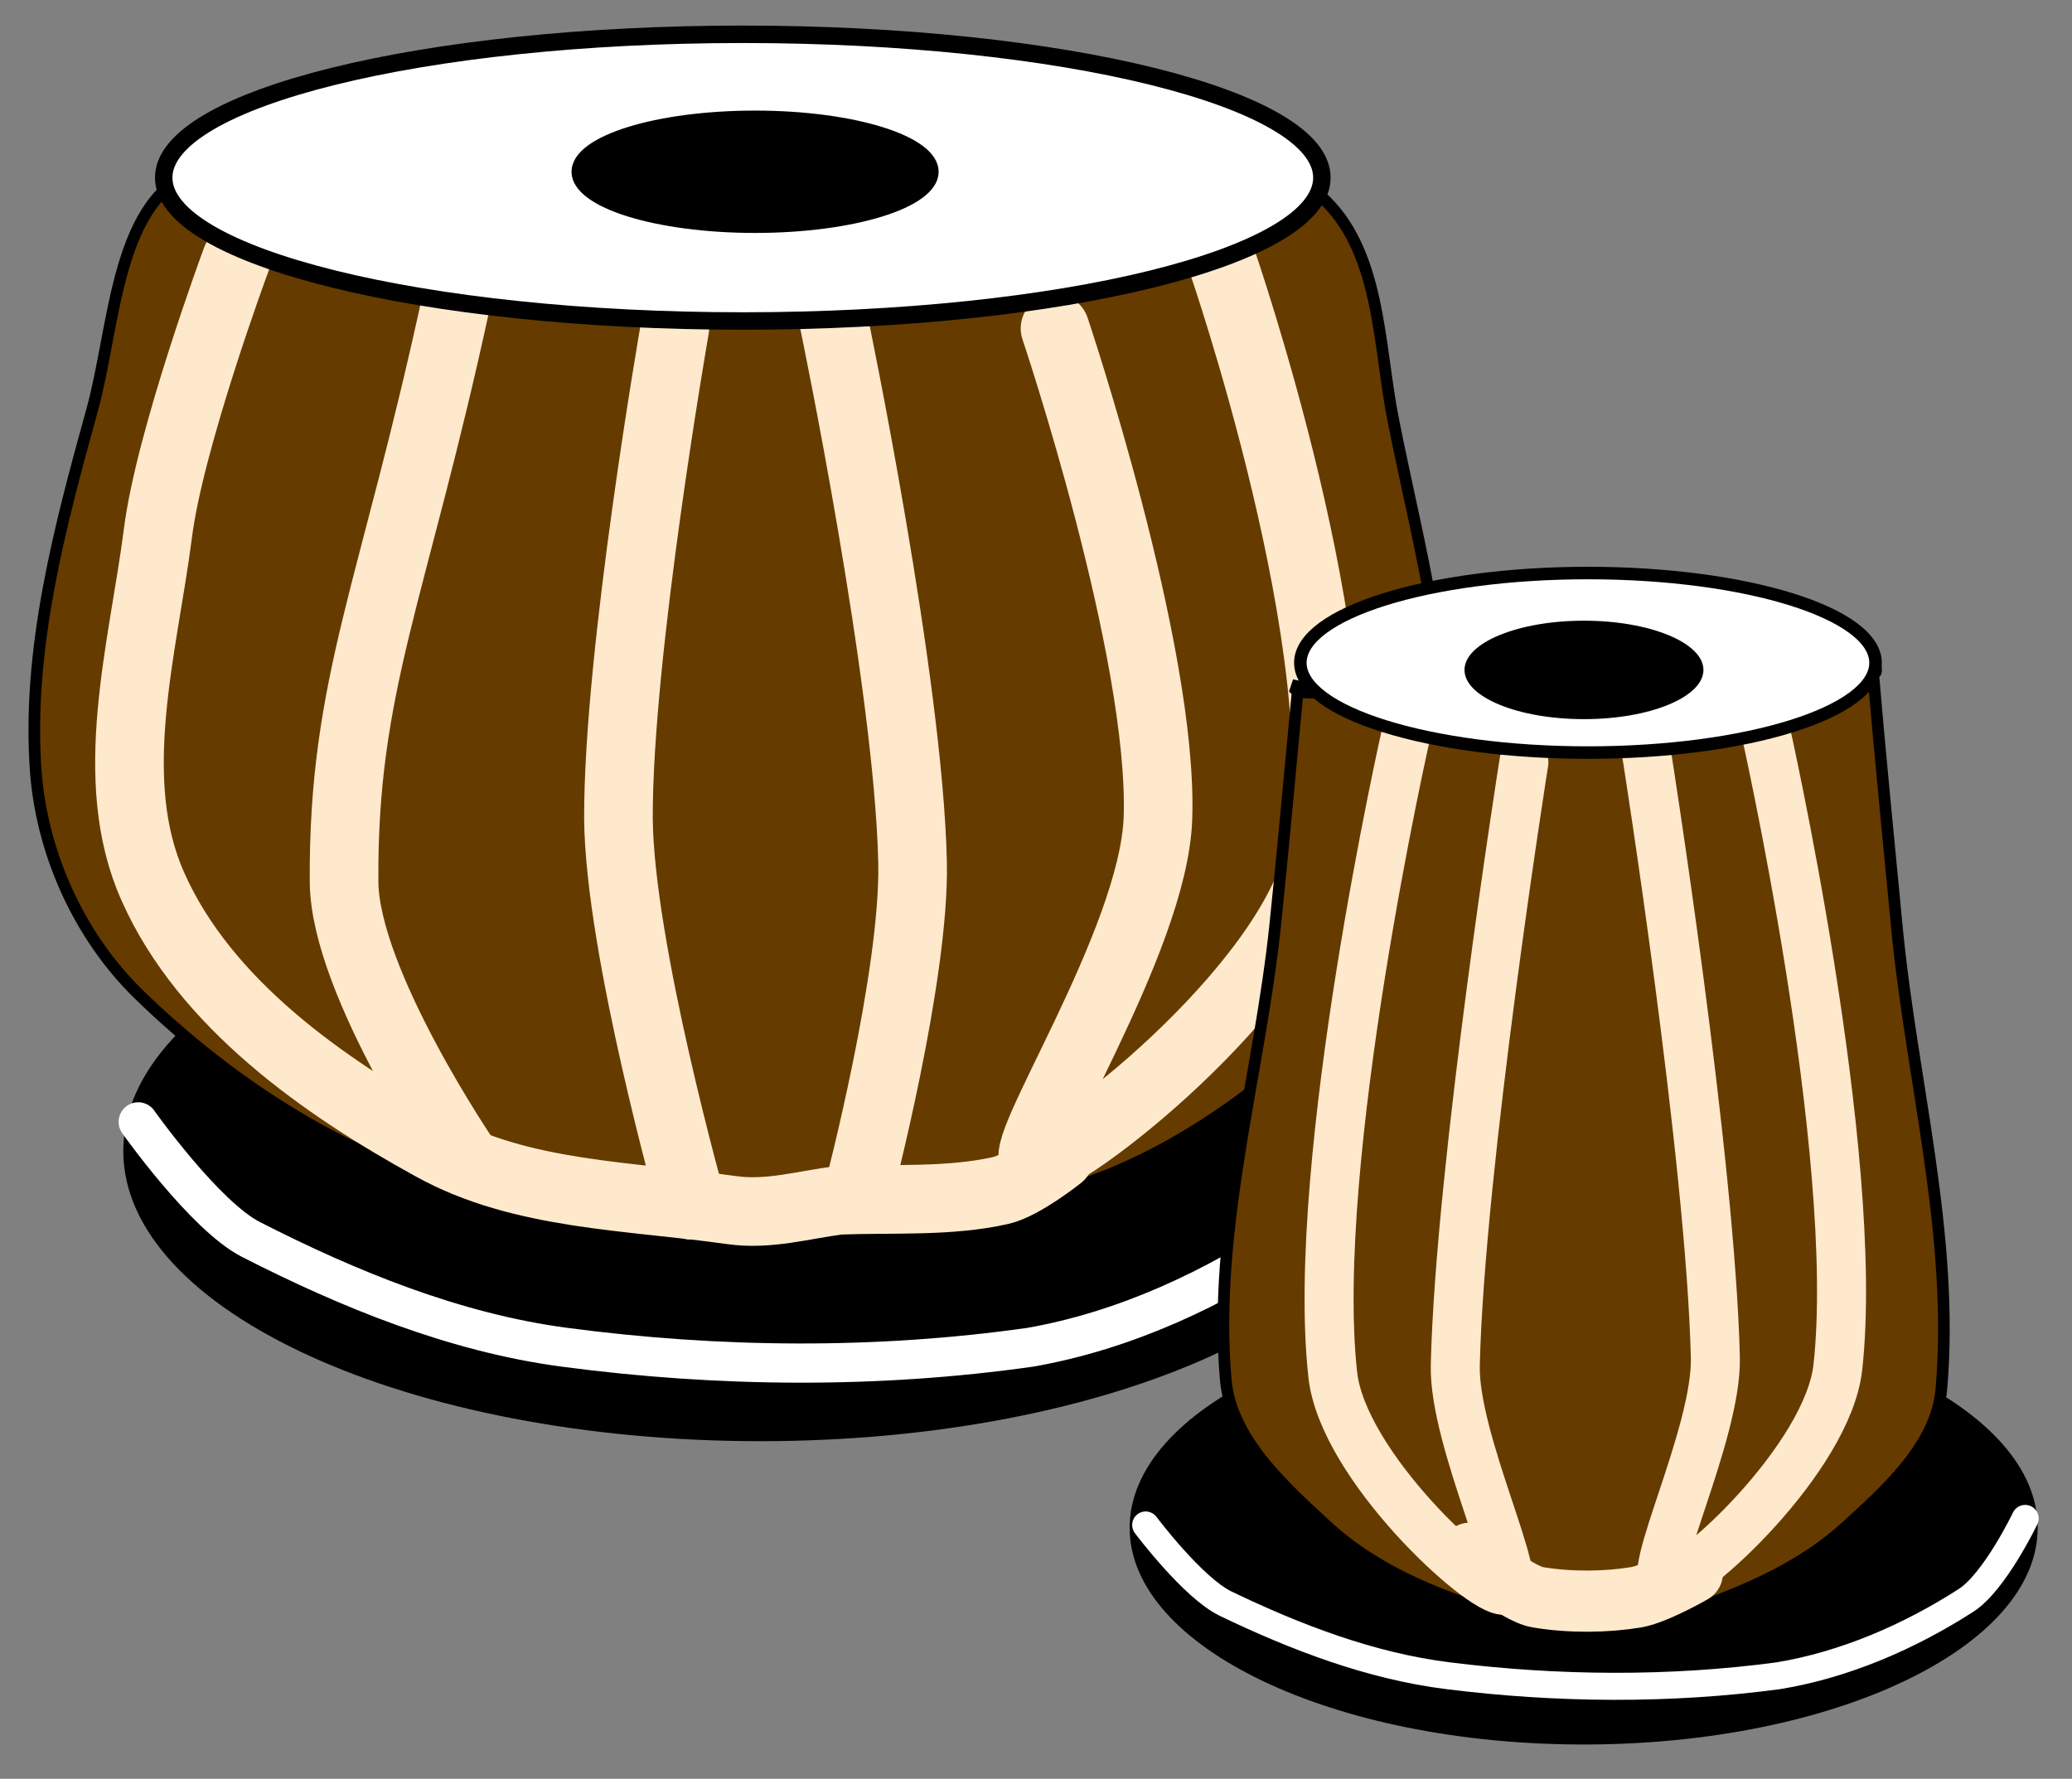
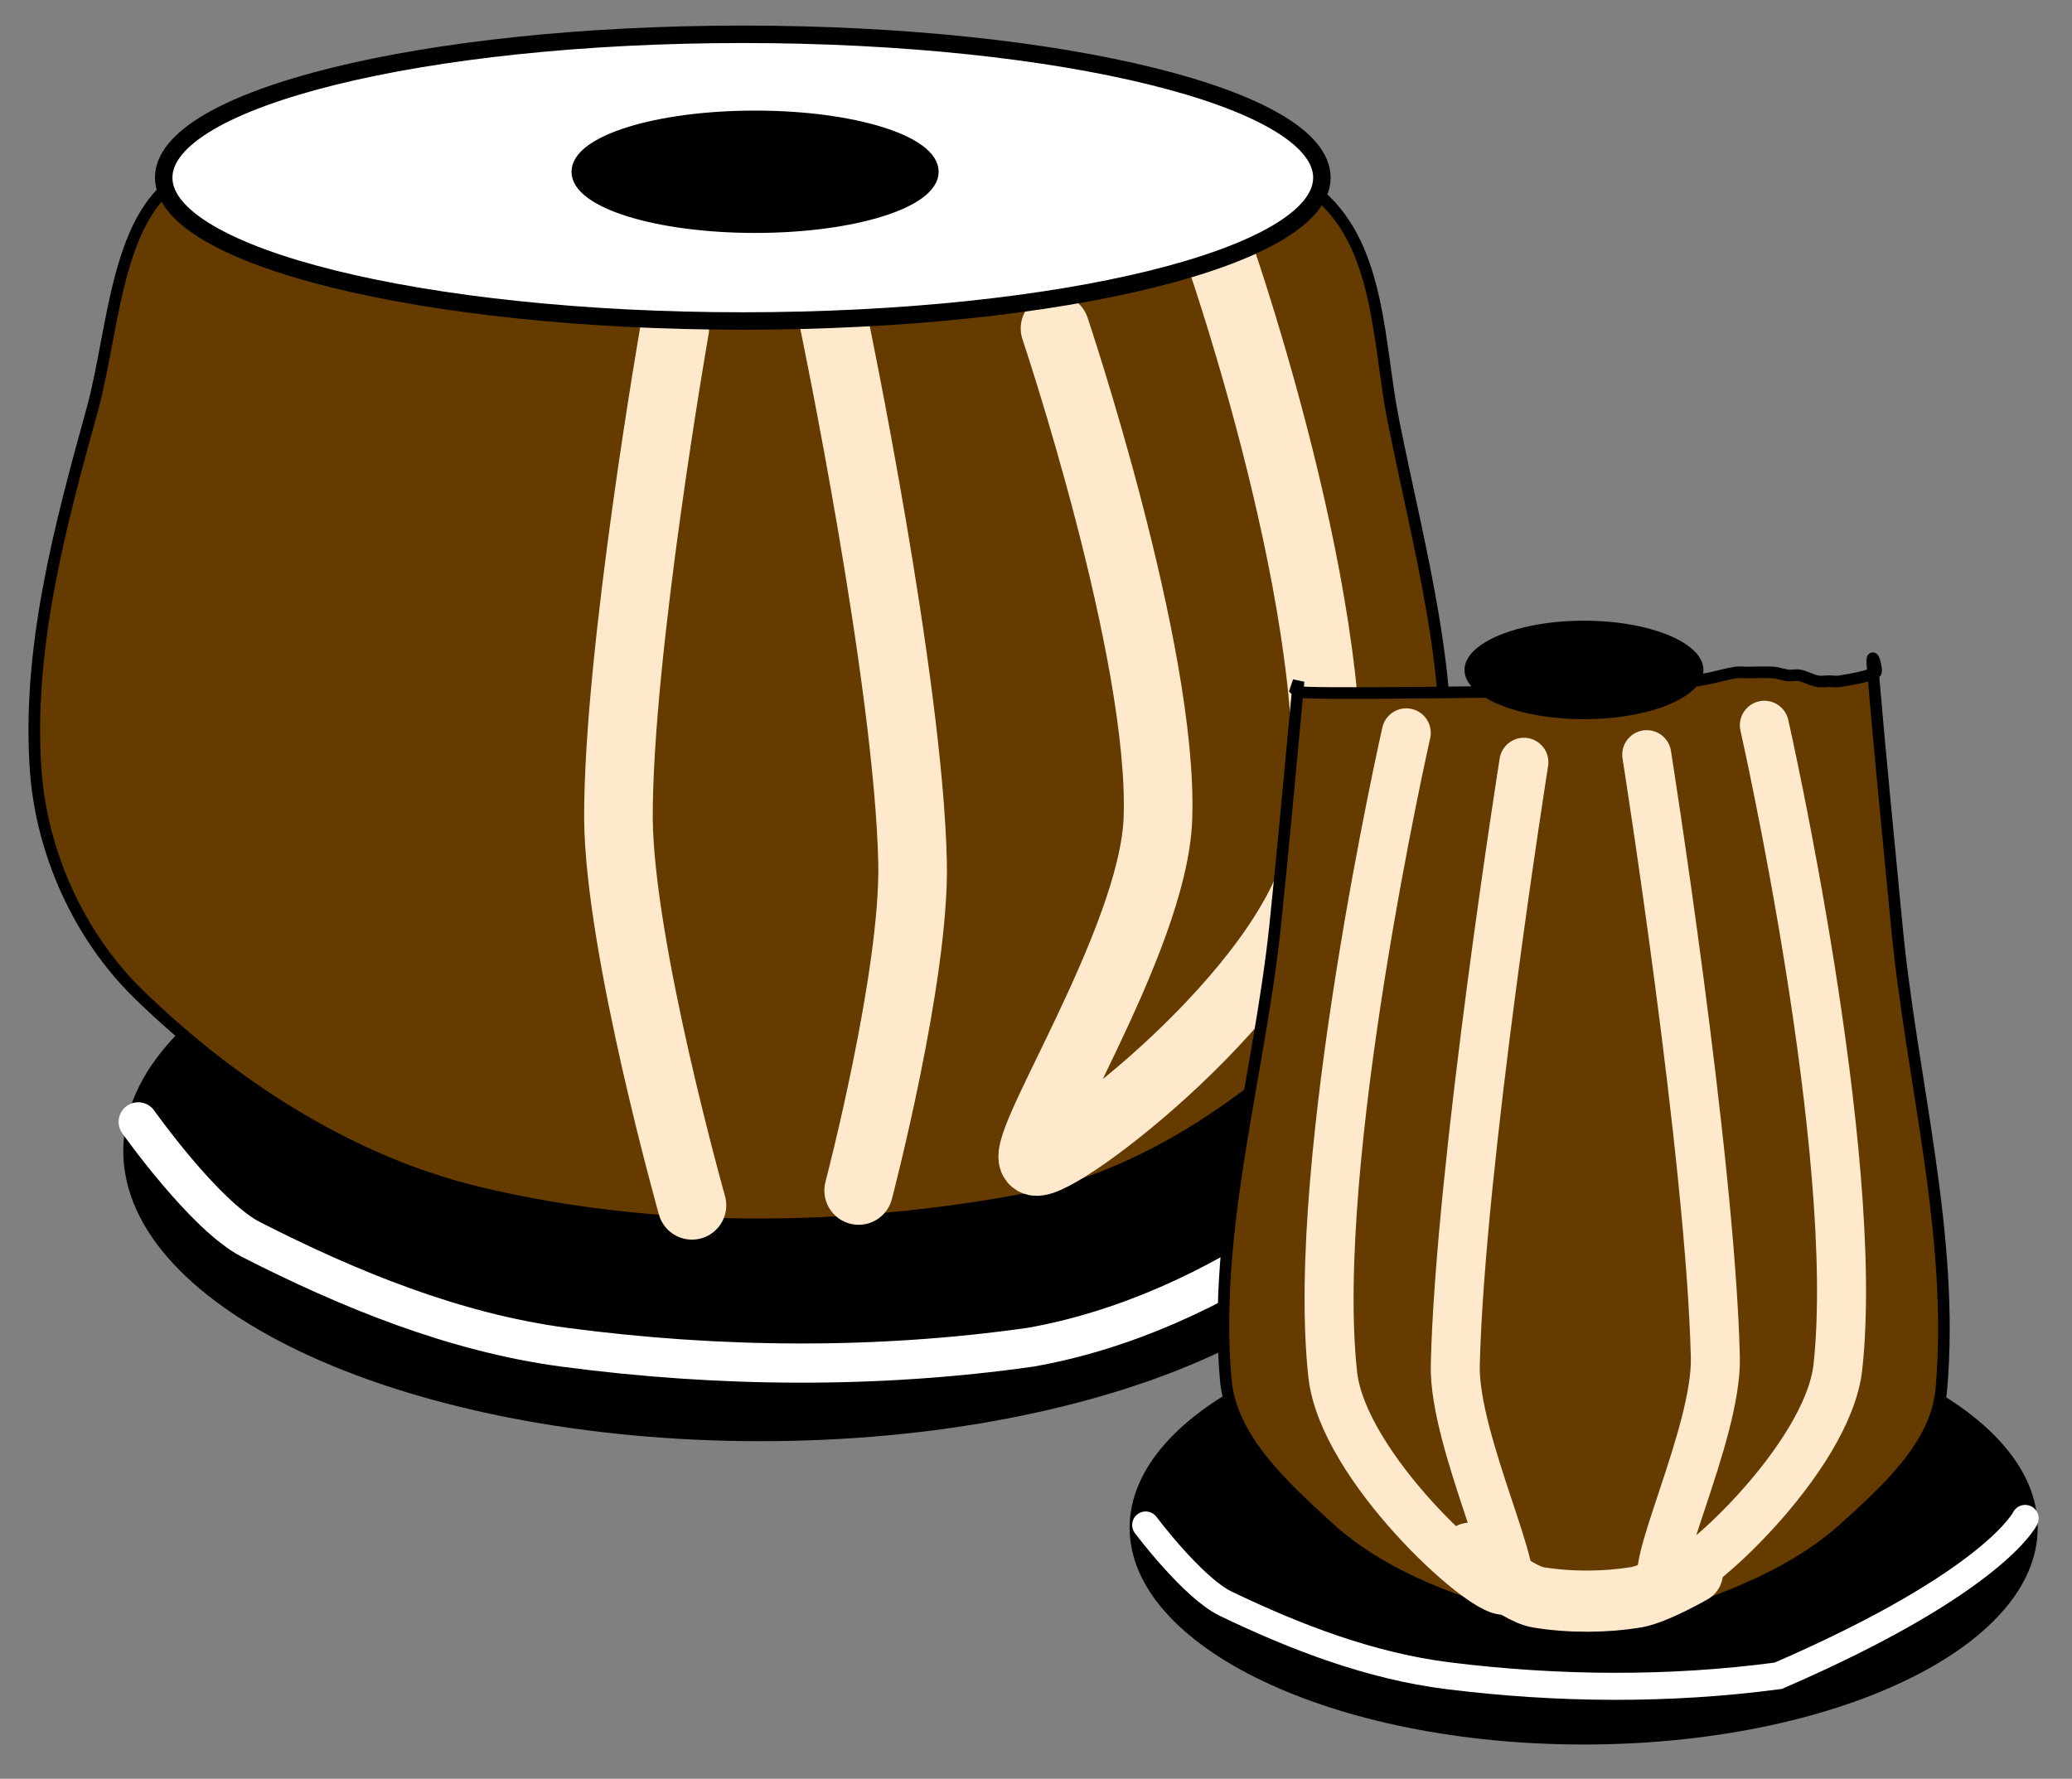
<svg xmlns="http://www.w3.org/2000/svg" version="1.1" width="126.782" height="108.868" viewBox="-1.626 -0.85 126.782 108.868">
  <rect x="-1.626" y="-0.85" width="126.782" height="108.868" fill="#808080" stroke="none" />
  <g id="ID0.6214102567173541">
    <g id="ID0.2265301109291613">
      <path id="ID0.36331856762990355" fill="#000000" stroke="none" stroke-linecap="round" d="M 44.901 51.821 C 55.657 51.821 65.403 53.812 72.46 57.028 C 79.517 60.245 83.885 64.686 83.885 69.588 C 83.885 74.49 79.517 78.931 72.46 82.148 C 65.403 85.364 55.657 87.355 44.901 87.355 C 34.146 87.355 24.4 85.364 17.343 82.148 C 10.285 78.931 5.917 74.49 5.917 69.588 C 5.917 64.686 10.285 60.245 17.343 57.028 C 24.4 53.812 34.146 51.821 44.901 51.821 Z " stroke-width="0.773" />
      <path id="ID0.3923717634752393" fill="#663B00" stroke="#000000" stroke-width="0.713" stroke-linecap="round" d="M 10.612 9.538 L 62.494 6.543 C 79.77 5.545 74.822 7.333 79.146 11.124 C 82.871 14.392 82.698 20.272 83.638 24.924 C 85.207 32.808 87.518 40.829 86.651 48.618 C 86.101 53.544 83.403 58.266 79.752 61.811 C 74.653 66.754 68.167 71.208 61.299 72.508 C 50.309 74.587 38.587 74.747 27.71 72.152 C 19.839 70.272 12.626 65.609 6.868 60.011 C 3.158 56.392 0.973 51.345 0.575 46.514 C -0.017 38.92 2.082 31.229 4.016 24.229 C 5.445 19.06 5.472 11.063 10.612 9.538 Z " />
-       <path id="ID0.7147510801441967" fill="none" stroke="#FFE9CC" stroke-width="4.198" stroke-linecap="round" d="M 26.324 17.433 C 22.46 35.342 19.346 41.016 19.427 53.118 C 19.468 59.304 26.924 70.212 26.924 70.212 " />
      <path id="ID0.524744383059442" fill="none" stroke="#FFE9CC" stroke-width="4.198" stroke-linecap="round" d="M 50.914 72.011 C 50.914 72.011 54.365 58.861 54.212 51.919 C 53.969 40.822 49.414 18.932 49.414 18.932 " />
      <path id="ID0.6405112035572529" fill="none" stroke="#FFE9CC" stroke-width="4.198" stroke-linecap="round" d="M 62.928 19.252 C 62.928 19.252 69.585 39.044 69.226 49.239 C 68.956 56.856 60.268 69.917 61.729 70.231 C 63.236 70.573 77.342 59.743 79.122 51.338 C 81.545 39.385 73.124 15.053 73.124 15.053 " />
      <path id="ID0.524744383059442" fill="none" stroke="#FFE9CC" stroke-width="4.198" stroke-linecap="round" d="M 40.714 72.92 C 40.714 72.92 36.272 57.155 36.216 49.23 C 36.183 39.177 39.665 19.242 39.665 19.242 " />
-       <path id="ID0.6905003897845745" fill="none" stroke="#FFE9CC" stroke-width="4.198" stroke-linecap="round" d="M 12.829 15.034 C 12.829 15.034 8.751 26.04 8.031 31.827 C 7.132 38.814 4.793 46.851 7.731 53.418 C 10.91 60.585 18.229 65.687 24.824 69.312 C 30.27 72.34 36.952 72.329 43.117 73.21 C 45.392 73.536 47.538 72.888 49.714 72.611 C 53.032 72.488 56.476 72.722 59.61 72.011 C 60.962 71.703 63.209 69.912 63.209 69.912 " />
      <path id="ID0.4903492908924818" fill="#FFFFFF" stroke="#000000" stroke-width="1.068" d="M 43.825 1.249 C 53.6 1.249 62.459 2.232 68.873 3.821 C 75.288 5.409 79.258 7.602 79.258 10.023 C 79.258 12.443 75.288 14.636 68.873 16.225 C 62.459 17.813 53.6 18.796 43.825 18.796 C 34.049 18.796 25.19 17.813 18.776 16.225 C 12.361 14.636 8.391 12.443 8.391 10.023 C 8.391 7.602 12.361 5.409 18.776 3.821 C 25.19 2.232 34.049 1.249 43.825 1.249 Z " />
      <path id="ID0.05982814775779843" fill="#000000" stroke="#000000" stroke-width="0.713" d="M 44.576 6.275 C 47.577 6.275 50.295 6.655 52.264 7.268 C 54.233 7.881 55.451 8.728 55.451 9.662 C 55.451 10.597 54.233 11.444 52.264 12.057 C 50.295 12.67 47.577 13.05 44.576 13.05 C 41.575 13.05 38.856 12.67 36.888 12.057 C 34.919 11.444 33.7 10.597 33.7 9.662 C 33.7 8.728 34.919 7.881 36.888 7.268 C 38.856 6.655 41.575 6.275 44.576 6.275 Z " />
      <path id="ID0.23072667652741075" fill="none" stroke="#FFFFFF" stroke-width="2.399" stroke-linecap="round" d="M 6.832 67.812 C 6.832 67.812 10.898 73.563 13.729 75.01 C 19.75 78.083 26.222 80.72 32.921 81.607 C 42.379 82.859 52.039 82.935 61.41 81.607 C 67.193 80.596 72.766 78.007 77.603 74.71 C 80.077 73.022 82.701 67.213 82.701 67.213 " />
    </g>
    <g id="ID0.06147985206916928">
      <path id="ID0.36331856762990355" fill="#000000" stroke="none" stroke-linecap="round" d="M 95.276 79.387 C 102.94 79.387 109.886 80.874 114.915 83.275 C 119.944 85.677 123.057 88.993 123.057 92.653 C 123.057 96.313 119.944 99.629 114.915 102.031 C 109.886 104.433 102.94 105.919 95.276 105.919 C 87.611 105.919 80.665 104.433 75.637 102.031 C 70.607 99.629 67.494 96.313 67.494 92.653 C 67.494 88.993 70.607 85.677 75.637 83.275 C 80.665 80.874 87.611 79.387 95.276 79.387 Z " stroke-width="0.569" />
      <path id="ID0.0939373173750937" fill="#663B00" stroke="#000000" stroke-width="0.711" stroke-linecap="round" d="M 77.653 41.373 L 77.76 41.479 C 77.737 41.692 91.96 41.463 99.048 41.373 C 100.82 41.351 99.762 41.26 100.118 41.196 C 101.069 41.024 102.022 40.853 102.97 40.664 C 103.507 40.557 104.034 40.392 104.575 40.31 C 104.809 40.274 105.05 40.31 105.288 40.31 C 105.822 40.31 106.359 40.272 106.892 40.31 C 107.195 40.331 107.483 40.454 107.784 40.487 C 108.02 40.513 108.264 40.441 108.497 40.487 C 108.865 40.56 109.198 40.768 109.567 40.841 C 109.8 40.888 110.042 40.841 110.28 40.841 C 110.517 40.841 110.76 40.885 110.993 40.841 C 111.715 40.707 112.464 40.612 113.132 40.31 C 113.3 40.234 112.843 38.634 112.954 39.955 C 113.398 45.242 113.932 50.536 114.434 55.818 C 115.333 65.262 117.984 74.725 117.162 84.175 C 116.863 87.611 113.788 90.36 111.225 92.683 C 108.77 94.907 105.613 96.35 102.489 97.468 C 100.468 98.189 98.29 98.129 96.177 98.195 C 93.558 98.1 90.802 98.198 88.351 97.379 C 85.203 96.327 82.052 94.838 79.615 92.594 C 76.927 90.12 73.691 87.218 73.375 83.591 C 72.565 74.293 75.438 65.011 76.406 55.729 C 76.922 50.776 77.36 45.799 77.832 40.841 Z " />
      <path id="ID0.6405112035572529" fill="none" stroke="#FFE9CC" stroke-width="2.999" stroke-linecap="round" d="M 99.135 45.337 C 99.135 45.337 103.042 70.031 103.333 82.222 C 103.449 86.921 98.888 95.909 100.334 96.017 C 101.782 96.125 110.216 88.4 110.83 82.822 C 112.267 69.769 106.332 43.538 106.332 43.538 " />
      <path id="ID0.6405112035572529" fill="none" stroke="#FFE9CC" stroke-width="2.999" stroke-linecap="round" d="M 91.618 45.802 C 91.618 45.802 87.711 70.495 87.42 82.687 C 87.304 87.386 91.865 96.374 90.419 96.481 C 88.971 96.589 80.537 88.864 79.923 83.286 C 78.486 70.233 84.421 44.002 84.421 44.002 " />
-       <path id="ID0.3397635603323579" fill="#FFFFFF" stroke="#000000" stroke-width="0.766" d="M 95.537 34.221 C 100.392 34.221 104.792 34.837 107.978 35.831 C 111.163 36.826 113.135 38.2 113.135 39.715 C 113.135 41.231 111.163 42.605 107.978 43.599 C 104.792 44.594 100.392 45.21 95.537 45.21 C 90.683 45.21 86.283 44.594 83.097 43.599 C 79.912 42.605 77.94 41.231 77.94 39.715 C 77.94 38.2 79.912 36.826 83.097 35.831 C 86.283 34.837 90.683 34.221 95.537 34.221 Z " />
      <path id="ID0.237257300876081" fill="#000000" stroke="none" d="M 95.294 37.138 C 97.311 37.138 99.138 37.476 100.461 38.021 C 101.785 38.567 102.604 39.32 102.604 40.151 C 102.604 40.983 101.785 41.736 100.461 42.281 C 99.138 42.827 97.311 43.164 95.294 43.164 C 93.277 43.164 91.45 42.827 90.126 42.281 C 88.803 41.736 87.984 40.983 87.984 40.151 C 87.984 39.32 88.803 38.567 90.126 38.021 C 91.45 37.476 93.277 37.138 95.294 37.138 Z " stroke-width="0.356" />
      <path id="ID0.000271389726549387" fill="none" stroke="#FFE9CC" stroke-width="3.744" stroke-linecap="round" d="M 88.332 94.211 C 88.332 94.211 91.04 96.657 92.48 96.91 C 94.479 97.242 96.682 97.206 98.472 96.91 C 99.666 96.71 101.929 95.41 101.929 95.41 " />
-       <path id="ID0.23072667652741075" fill="none" stroke="#FFFFFF" stroke-width="1.654" stroke-linecap="round" d="M 68.476 92.484 C 68.476 92.484 71.36 96.33 73.368 97.298 C 77.639 99.354 82.229 101.118 86.981 101.711 C 93.689 102.548 100.541 102.6 107.187 101.711 C 111.289 101.035 115.242 99.303 118.673 97.097 C 120.428 95.968 122.289 92.082 122.289 92.082 " />
+       <path id="ID0.23072667652741075" fill="none" stroke="#FFFFFF" stroke-width="1.654" stroke-linecap="round" d="M 68.476 92.484 C 68.476 92.484 71.36 96.33 73.368 97.298 C 77.639 99.354 82.229 101.118 86.981 101.711 C 93.689 102.548 100.541 102.6 107.187 101.711 C 120.428 95.968 122.289 92.082 122.289 92.082 " />
    </g>
  </g>
</svg>